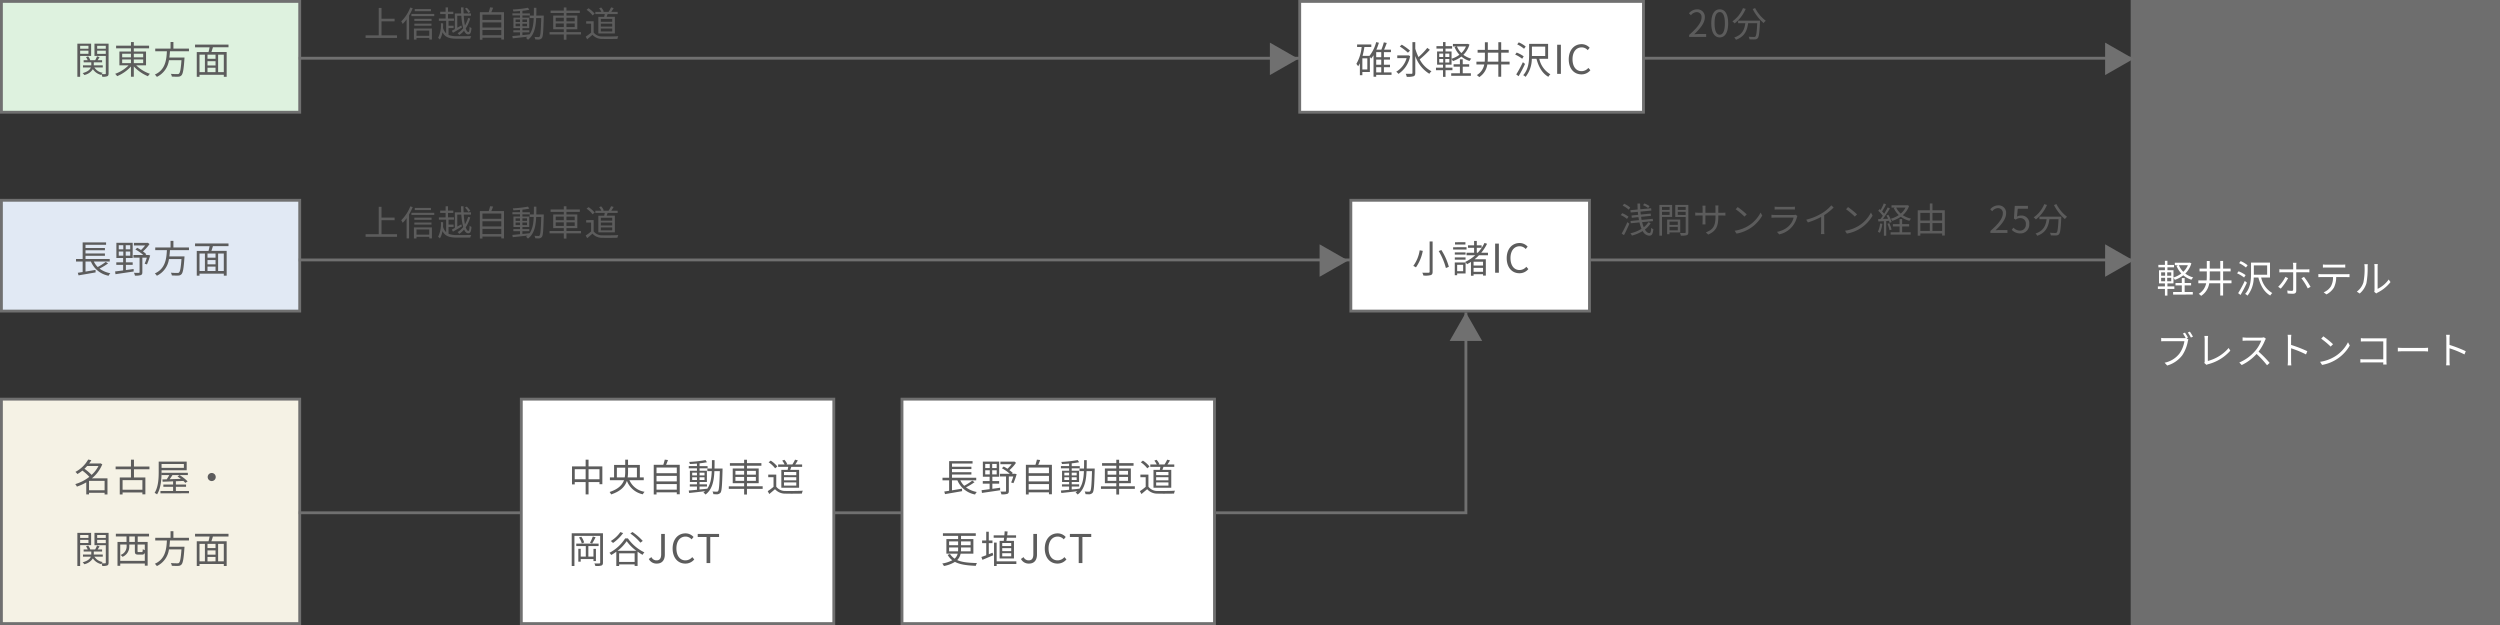
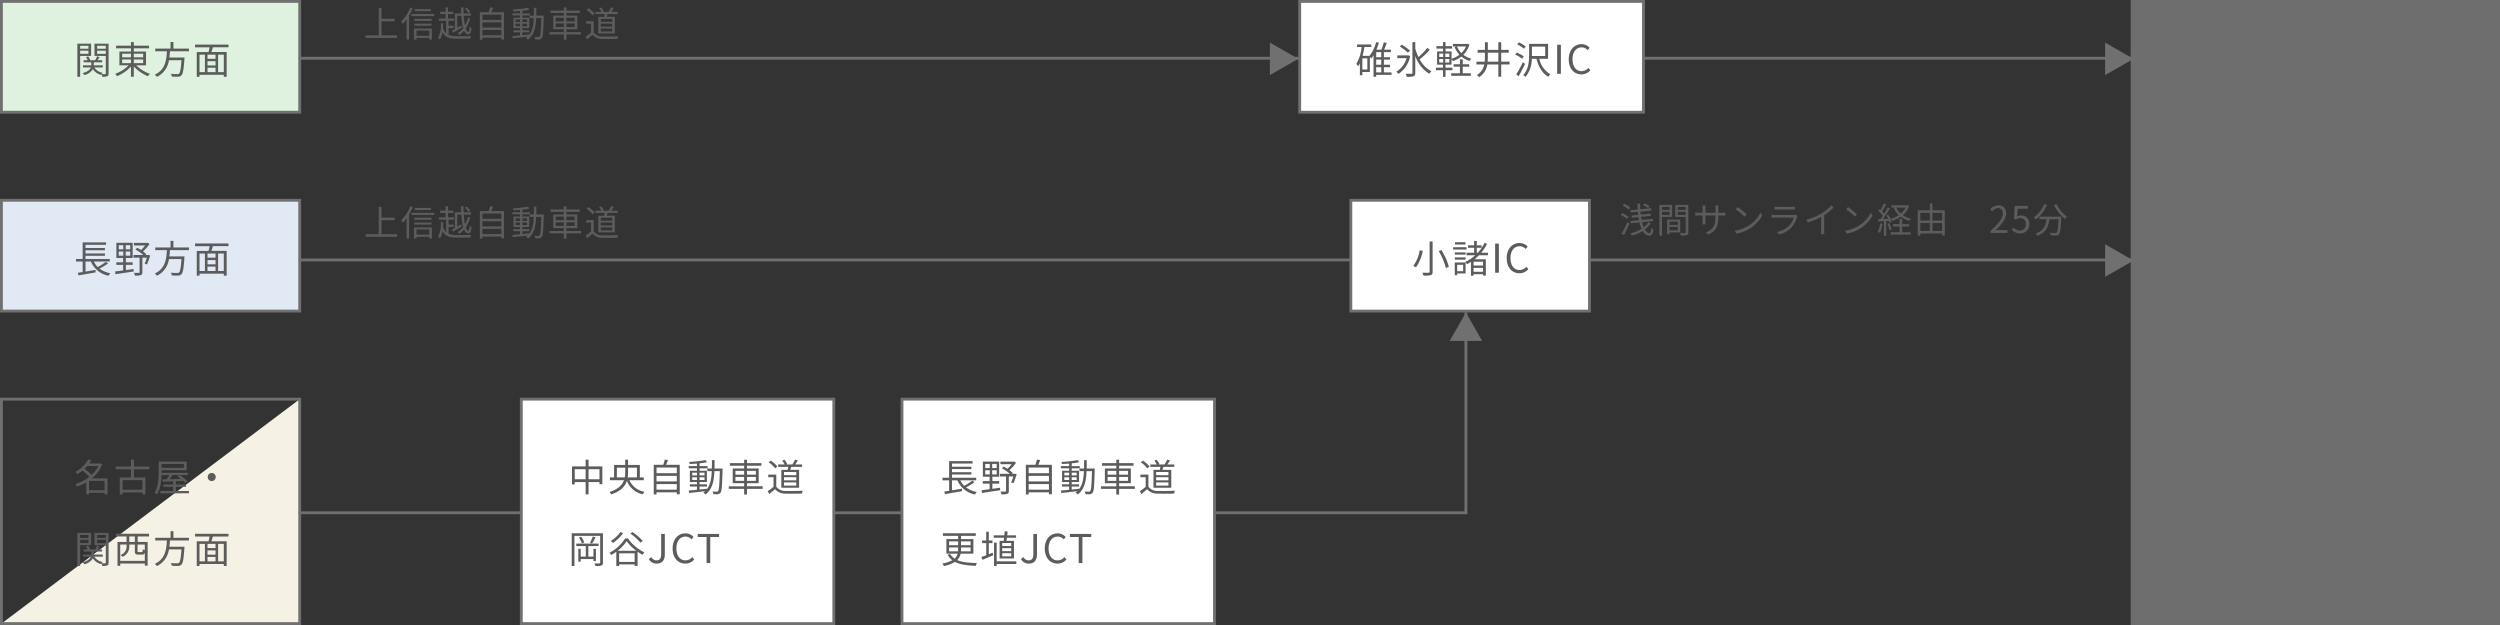
<svg xmlns="http://www.w3.org/2000/svg" width="880" height="220" viewBox="0 0 880 220">
  <rect x="0" y="0" width="880" height="220" fill="#333333" stroke="none" />
  <g id="グループ_2693" data-name="グループ 2693" transform="translate(-270 -2154)">
    <g id="パス_1837" data-name="パス 1837" transform="translate(270 2154)" fill="#def2df">
      <path d="M 105.5 39.5 L 0.5 39.5 L 0.5 0.5 L 105.5 0.5 L 105.5 39.5 Z" stroke="none" />
      <path d="M 1 1 L 1 39 L 105 39 L 105 1 L 1 1 M 0 0 L 106 0 L 106 40 L 0 40 L 0 0 Z" stroke="none" fill="#707070" />
    </g>
    <g id="パス_1841" data-name="パス 1841" transform="translate(270 2224)" fill="#e1e9f4">
      <path d="M 105.5 39.5 L 0.5 39.5 L 0.5 0.5 L 105.5 0.5 L 105.5 39.5 Z" stroke="none" />
      <path d="M 1 1 L 1 39 L 105 39 L 105 1 L 1 1 M 0 0 L 106 0 L 106 40 L 0 40 L 0 0 Z" stroke="none" fill="#707070" />
    </g>
    <g id="パス_1854" data-name="パス 1854" transform="translate(270 2294)" fill="#f5f2e5">
-       <path d="M 105.5 79.5 L 0.5 79.5 L 0.5 0.5 L 105.5 0.5 L 105.5 79.5 Z" stroke="none" />
+       <path d="M 105.5 79.5 L 0.5 79.5 L 105.5 0.5 L 105.5 79.5 Z" stroke="none" />
      <path d="M 1 1 L 1 79 L 105 79 L 105 1 L 1 1 M 0 0 L 106 0 L 106 80 L 0 80 L 0 0 Z" stroke="none" fill="#707070" />
    </g>
    <path id="パス_1838" data-name="パス 1838" d="M3.094-.266a3.749,3.749,0,0,1,.588.672,4.675,4.675,0,0,0,3.01-2.058A4.789,4.789,0,0,0,9.59.364.982.982,0,0,1,9.73.14,3.031,3.031,0,0,1,10,1.022,4.551,4.551,0,0,0,11.746.84c.364-.168.476-.462.476-.994V-10.626H7.252V-6.3h3.99V-.168c0,.182-.056.252-.224.252-.07,0-.2.014-.364.014-.238,0-.56-.014-.882-.028a2.5,2.5,0,0,1,.392-.448,4.168,4.168,0,0,1-2.94-1.876h2.954V-3.01H7.014V-4.06H9.94V-4.8H8.372c.21-.322.448-.714.672-1.078l-.9-.294A8.034,8.034,0,0,1,7.5-4.8H5.768A4.413,4.413,0,0,0,5.04-6.146l-.77.252a4.9,4.9,0,0,1,.6,1.092H3.444v.742H6.132v1.05H3.206v.756H5.978C5.712-1.554,4.984-.784,3.094-.266ZM1.232-10.626V1.036h.98v-7.35H6.076v-4.312ZM8.2-8.162h3.038v1.134H8.2Zm-3.066,0v1.106H2.212V-8.162ZM8.2-9.884h3.038v1.036H8.2Zm-3.066,0v1.036H2.212V-9.884Zm9.394,9.87a4.378,4.378,0,0,1,.7.826A13.841,13.841,0,0,0,20.1-2.59V1.022H21.1v-3.64A14.158,14.158,0,0,0,26.082.84a3.46,3.46,0,0,1,.7-.854A12.816,12.816,0,0,1,21.952-3H25.4V-7.868H21.1v-1.12h5.376v-.938H21.1v-1.26H20.1v1.26H14.868v.938H20.1v1.12H16.03V-3h3.234A12.788,12.788,0,0,1,14.532-.014ZM24.4-5.068V-3.78H21.1V-5.068ZM21.1-5.81V-7.084h3.3V-5.81ZM17-3.78V-5.068H20.1V-3.78Zm0-2.03V-7.084H20.1V-5.81ZM28.5.252a3.863,3.863,0,0,1,.714.812,7.646,7.646,0,0,0,4.256-5.88h4.41C37.66-1.722,37.408-.42,37-.07c-.14.14-.322.154-.63.154-.336,0-1.288,0-2.24-.1a2.191,2.191,0,0,1,.35.966c.6.042,1.19.056,1.652.056.238,0,.434,0,.588-.014A1.5,1.5,0,0,0,37.856.546c.532-.532.8-2,1.064-5.824.014-.154.028-.476.028-.476H33.614c.112-.742.168-1.47.21-2.2h6.692V-8.9H35.042v-2.324H34.034V-8.9h-5.39v.952h4.1C32.592-4.872,32.2-1.4,28.5.252Zm19.278-9.6c-.1.546-.238,1.162-.378,1.666H43.26V1.036h.966V.322H52.78v.714h1.008V-7.686H48.412c.182-.5.364-1.106.532-1.666h5.488V-10.3H42.658v.952Zm5,2.59V-.6h-2v-6.16Zm-6.65,0V-.6h-1.9v-6.16ZM47.04-.6V-2.156h2.828V-.6Zm0-3.864h2.828v1.5H47.04Zm0-2.3h2.828v1.47H47.04Z" transform="translate(296 2180)" fill="#5c5c5c" stroke="rgba(0,0,0,0)" stroke-width="1" />
    <path id="パス_1842" data-name="パス 1842" d="M3.094-3.934v3.7c-.63.084-1.218.182-1.708.252l.266.91C3.234.658,5.53.266,7.658-.112L7.616-.994C6.44-.784,5.222-.588,4.1-.406V-3.934h1.9a8.422,8.422,0,0,0,6.23,5,2.783,2.783,0,0,1,.616-.882A9.159,9.159,0,0,1,9.03-1.456a21.244,21.244,0,0,0,3.01-1.82l-.812-.532A21.937,21.937,0,0,1,8.4-2,6.937,6.937,0,0,1,7.028-3.934h5.6v-.9H4.1V-5.964h6.832V-6.79H4.1V-7.9h6.832v-.812H4.1v-1.12H11.34v-.84H3.094V-4.83H.756v.9ZM14.644.518c1.666-.252,4.1-.6,6.412-.952l-.028-.882c-.91.14-1.834.252-2.716.378v-1.82h2.394v-.91H18.312V-5.18h2.394v-5.348h-5.74V-5.18h2.38v1.512H14.938v.91h2.408V-.812c-1.078.14-2.044.28-2.828.35Zm6.328-5.81h2.156V-.21c0,.182-.056.252-.266.252-.1,0-.266.014-.49.014-.322,0-.756-.014-1.218-.028a3.476,3.476,0,0,1,.336.994A6.308,6.308,0,0,0,23.562.84c.42-.168.546-.462.546-1.022v-5.11h1.568a16.536,16.536,0,0,1-.756,2.128l.812.238A23.983,23.983,0,0,0,26.866-6.09l-.672-.168-.168.028h-.812l.28-.294a10.329,10.329,0,0,0-1.176-.98,13.142,13.142,0,0,0,2.324-2.6L26-10.556l-.21.056H21.14v.9h3.948a10.676,10.676,0,0,1-1.47,1.61,9.421,9.421,0,0,0-1.33-.784l-.63.6A13.86,13.86,0,0,1,24.444-6.23H20.972ZM17.4-9.7v1.456h-1.6V-9.7Zm0,2.24v1.456h-1.6V-7.462Zm.854-2.24h1.582v1.456H18.256Zm0,2.24h1.582v1.456H18.256ZM28.5.252a3.863,3.863,0,0,1,.714.812,7.646,7.646,0,0,0,4.256-5.88h4.41C37.66-1.722,37.408-.42,37-.07c-.14.14-.322.154-.63.154-.336,0-1.288,0-2.24-.1a2.191,2.191,0,0,1,.35.966c.6.042,1.19.056,1.652.056.238,0,.434,0,.588-.014A1.5,1.5,0,0,0,37.856.546c.532-.532.8-2,1.064-5.824.014-.154.028-.476.028-.476H33.614c.112-.742.168-1.47.21-2.2h6.692V-8.9H35.042v-2.324H34.034V-8.9h-5.39v.952h4.1C32.592-4.872,32.2-1.4,28.5.252Zm19.278-9.6c-.1.546-.238,1.162-.378,1.666H43.26V1.036h.966V.322H52.78v.714h1.008V-7.686H48.412c.182-.5.364-1.106.532-1.666h5.488V-10.3H42.658v.952Zm5,2.59V-.6h-2v-6.16Zm-6.65,0V-.6h-1.9v-6.16ZM47.04-.6V-2.156h2.828V-.6Zm0-3.864h2.828v1.5H47.04Zm0-2.3h2.828v1.47H47.04Z" transform="translate(296 2250)" fill="#5c5c5c" stroke="rgba(0,0,0,0)" stroke-width="1" />
    <path id="パス_1860" data-name="パス 1860" d="M1.064-1.708a17.814,17.814,0,0,0,3.3-1.5V1.022h.966V.476h5.488V1.05H11.83V-4.634H6.356A12.452,12.452,0,0,0,10.01-9.576l-.658-.336L9.17-9.87H5.39a13.7,13.7,0,0,0,.77-1.148l-1.12-.224A11.22,11.22,0,0,1,.546-6.888a3.568,3.568,0,0,1,.7.756A13.8,13.8,0,0,0,3-7.35a16.635,16.635,0,0,1,2.45,2.2A14.765,14.765,0,0,1,.476-2.59,2.862,2.862,0,0,1,1.064-1.708ZM5.334-.434v-3.29h5.488v3.29Zm-1.61-7.56a10.437,10.437,0,0,0,.952-.98h3.99A10.905,10.905,0,0,1,6.244-5.838,17.147,17.147,0,0,0,3.724-7.994ZM14.7-7.812h5.4v2.87H16.156V1.05h.994V.336h6.972V.994h1.05V-4.942H21.154v-2.87H26.6v-.98H21.154V-11.2H20.1v2.408H14.7Zm2.45,7.2V-3.99h6.972V-.616ZM28.42.5a4.07,4.07,0,0,1,.868.518C30.674-1.2,30.87-4.522,30.87-6.818v-.644h8.848v-3.052H29.862v3.7C29.862-4.662,29.75-1.638,28.42.5Zm12.1.14V-.168H35.91v-1.47h3.584v-.8H35.91V-3.6l2.646-.112a7.905,7.905,0,0,1,.686.7l.8-.546a14.58,14.58,0,0,0-2.828-2.2l-.742.476c.392.252.8.546,1.2.84-1.372.042-2.73.084-3.948.126.322-.434.672-.966.98-1.456h5.418V-6.58H30.9v.812h2.688a16.658,16.658,0,0,1-.9,1.484l-1.512.042.07.812c1.022-.042,2.282-.07,3.682-.14v1.134H31.5v.8h3.43v1.47H30.478V.644ZM30.87-9.674h7.854V-8.3H30.87ZM47.11-5.082a1.41,1.41,0,0,0,1.414,1.414,1.41,1.41,0,0,0,1.414-1.414A1.413,1.413,0,0,0,48.524-6.51,1.413,1.413,0,0,0,47.11-5.082ZM3.094,24.934a3.749,3.749,0,0,1,.588.672,4.675,4.675,0,0,0,3.01-2.058,4.789,4.789,0,0,0,2.9,2.016.982.982,0,0,1,.14-.224,3.031,3.031,0,0,1,.266.882,4.551,4.551,0,0,0,1.75-.182c.364-.168.476-.462.476-.994V14.574H7.252V18.9h3.99v6.132c0,.182-.056.252-.224.252-.07,0-.2.014-.364.014-.238,0-.56-.014-.882-.028a2.5,2.5,0,0,1,.392-.448,4.168,4.168,0,0,1-2.94-1.876h2.954V22.19H7.014V21.14H9.94V20.4H8.372c.21-.322.448-.714.672-1.078l-.9-.294A8.034,8.034,0,0,1,7.5,20.4H5.768a4.413,4.413,0,0,0-.728-1.344l-.77.252a4.9,4.9,0,0,1,.6,1.092H3.444v.742H6.132v1.05H3.206v.756H5.978C5.712,23.646,4.984,24.416,3.094,24.934ZM1.232,14.574V26.236h.98v-7.35H6.076V14.574ZM8.2,17.038h3.038v1.134H8.2Zm-3.066,0v1.106H2.212V17.038ZM8.2,15.316h3.038v1.036H8.2Zm-3.066,0v1.036H2.212V15.316Zm9.646-.434v.952h3.752v1.918H15.358v8.414h.966v-.812h8.652v.756h.994V17.752h-3.5V15.834h3.99v-.952Zm1.54,9.548V18.676h2.254v.616a3.162,3.162,0,0,1-2.142,3.052,3.483,3.483,0,0,1,.7.658,3.891,3.891,0,0,0,2.38-3.7v-.63h1.96V21c0,.966.224,1.218,1.2,1.218h1.33a.856.856,0,0,0,.966-.672V24.43Zm6.1-3.43V18.676h2.548v1.96a2.813,2.813,0,0,1-.714-.322c-.028.9-.084,1.022-.378,1.022H22.82C22.47,21.336,22.428,21.294,22.428,21Zm-.952-5.166v1.918h-1.96V15.834ZM28.5,25.452a3.863,3.863,0,0,1,.714.812,7.646,7.646,0,0,0,4.256-5.88h4.41c-.224,3.094-.476,4.4-.882,4.746-.14.14-.322.154-.63.154-.336,0-1.288,0-2.24-.1a2.191,2.191,0,0,1,.35.966c.6.042,1.19.056,1.652.056.238,0,.434,0,.588-.014a1.5,1.5,0,0,0,1.134-.448c.532-.532.8-2,1.064-5.824.014-.154.028-.476.028-.476H33.614c.112-.742.168-1.47.21-2.2h6.692V16.3H35.042V13.972H34.034V16.3h-5.39v.952h4.1C32.592,20.328,32.2,23.8,28.5,25.452Zm19.278-9.6c-.1.546-.238,1.162-.378,1.666H43.26v8.722h.966v-.714H52.78v.714h1.008V17.514H48.412c.182-.5.364-1.106.532-1.666h5.488V14.9H42.658v.952Zm5,2.59V24.6h-2v-6.16Zm-6.65,0V24.6h-1.9v-6.16Zm.91,6.16V23.044h2.828V24.6Zm0-3.864h2.828v1.5H47.04Zm0-2.3h2.828v1.47H47.04Z" transform="translate(296 2327)" fill="#5c5c5c" stroke="rgba(0,0,0,0)" stroke-width="1" />
    <path id="パス_1839" data-name="パス 1839" d="M0,0H666.852" transform="translate(375.148 2174.5)" fill="none" stroke="#707070" stroke-width="1" />
    <path id="パス_1844" data-name="パス 1844" d="M0,0H665.852" transform="translate(375.148 2245.5)" fill="none" stroke="#707070" stroke-width="1" />
    <path id="パス_1863" data-name="パス 1863" d="M0,0H285.352" transform="translate(375.148 2334.5)" fill="none" stroke="#707070" stroke-width="1" />
    <path id="パス_301" data-name="パス 301" d="M0,0H130V220H0Z" transform="translate(1020 2154)" fill="#6e6e6e" />
-     <path id="パス_1857" data-name="パス 1857" d="M.574-1.3H3.052V1.05h.882V-1.3H6.37v-.882H3.934V-3.248H6.062V-5.236a4.745,4.745,0,0,1,.476.742A9.9,9.9,0,0,0,9.52-6.09a8.13,8.13,0,0,0,2.87,1.554,4.428,4.428,0,0,1,.616-.812A7.838,7.838,0,0,1,10.22-6.706a8.244,8.244,0,0,0,2.142-3.612l-.616-.252-.168.042H6.538v.882H7.854l-.728.2A8.215,8.215,0,0,0,8.834-6.734,9.113,9.113,0,0,1,6.062-5.32V-7.882H3.934V-8.9H6.258v-.854H3.934V-11.2H3.052v1.442H.742V-8.9h2.31v1.022H.966v4.634H3.052v1.064H.574ZM12.866.686v-.9H10V-2.534h2.268v-.854H10V-5.11H9v1.722H6.776v.854H9V-.21H5.936v.9ZM7.966-9.646H11.13A6.927,6.927,0,0,1,9.52-7.322,7.207,7.207,0,0,1,7.966-9.646ZM3.85-5.222H5.278V-4H3.85Zm0-1.918H5.278v1.2H3.85ZM1.722-5.222h1.4V-4h-1.4Zm1.4-.714h-1.4v-1.2h1.4ZM14.812-4.3V-3.3H17.57A5.548,5.548,0,0,1,14.952.434a4.19,4.19,0,0,1,.84.714A6.337,6.337,0,0,0,18.648-3.3h3.878V1.022h1.008V-3.3h2.954V-4.3H23.534V-7.462H26.18v-.98H23.534v-2.7H22.526v2.7h-3.7V-11.13H17.794v2.688H15.232v.98h2.562v1.484c0,.574-.014,1.134-.056,1.68Zm3.948,0a16.4,16.4,0,0,0,.07-1.666v-1.5h3.7V-4.3ZM32.116,1.064a10.316,10.316,0,0,0,2.2-6.37h1.638c.742,2.856,2.086,5.18,4.186,6.342a3.14,3.14,0,0,1,.714-.882,8.4,8.4,0,0,1-3.92-5.46H40.04v-5.25H33.362v3.85c0,2.2-.182,5.11-2.086,7.168A3.285,3.285,0,0,1,32.116,1.064Zm2.24-7.35v-3.3h4.676v3.3ZM29.666.826A48.223,48.223,0,0,0,31.92-3.5l-.756-.616A40.629,40.629,0,0,1,28.826.2Zm-.5-11.2a11,11,0,0,1,2.408,1.54l.588-.784a9.55,9.55,0,0,0-2.45-1.47ZM28.448-6.79a11.807,11.807,0,0,1,2.464,1.47l.546-.84A10.753,10.753,0,0,0,28.98-7.5Zm16.03-.364H48.2v.1c0,.63,0,5.208-.014,5.936,0,.364-.154.5-.518.5a10.346,10.346,0,0,1-1.54-.14l.1,1.05a16.916,16.916,0,0,0,1.89.1c.826,0,1.162-.364,1.162-1.064V-7.154h3.542c.322,0,.728,0,1.078.028V-8.232a9.737,9.737,0,0,1-1.092.07H49.28V-9.548a6.3,6.3,0,0,1,.07-.952H48.09a4.676,4.676,0,0,1,.112.952v1.386H44.464a7.451,7.451,0,0,1-1.134-.084v1.134A10.112,10.112,0,0,1,44.478-7.154ZM42.91-2.044l.924.63A19.252,19.252,0,0,0,46.41-5.082l-.938-.462A13.657,13.657,0,0,1,42.91-2.044Zm8.19-3a21.525,21.525,0,0,1,2.226,3.556l.994-.546a27.637,27.637,0,0,0-2.31-3.514Zm5.964-1.5v1.106c.364-.028.742-.028,1.162-.028h4a6.5,6.5,0,0,1-.784,3.318A5.5,5.5,0,0,1,58.926-.1l.98.728a6.426,6.426,0,0,0,2.646-2.436,8.2,8.2,0,0,0,.784-3.654h3.64c.322,0,.756.014,1.05.028V-6.538a9.281,9.281,0,0,1-1.05.056h-8.75C57.806-6.482,57.428-6.51,57.064-6.538Zm1.6-2.254c.322-.028.77-.042,1.218-.042h5.4c.378,0,.854.014,1.246.042V-9.9c-.392.042-.868.07-1.246.07H59.864c-.434,0-.84-.042-1.2-.07ZM71.61.322a7.461,7.461,0,0,0,2.38-3.668,29.067,29.067,0,0,0,.42-5.684c0-.406.042-.812.056-.966H73.234a4.71,4.71,0,0,1,.1.98,23.693,23.693,0,0,1-.406,5.376A6.274,6.274,0,0,1,70.6-.35ZM77.448.308A2.477,2.477,0,0,1,77.9,0,13.331,13.331,0,0,0,82.46-3.71l-.644-.91a10.055,10.055,0,0,1-3.892,3.29V-9.044a8.149,8.149,0,0,1,.056-.994H76.748a6.268,6.268,0,0,1,.084.994v8.008a3,3,0,0,1-.1.756ZM11.172,15.848a16.833,16.833,0,0,0-1.064-1.764l-.728.308c.294.42.7,1.092.98,1.6a2.842,2.842,0,0,1-.574.042H3.08a12.8,12.8,0,0,1-1.344-.084v1.19c.336-.014.812-.042,1.33-.042H9.912a10.106,10.106,0,0,1-1.75,4.354,8.791,8.791,0,0,1-5.222,3.22l.91.994a10.2,10.2,0,0,0,5.278-3.57,13.077,13.077,0,0,0,1.988-4.942,2.425,2.425,0,0,1,.21-.658l-.658-.42Zm-.07-1.806a15.843,15.843,0,0,1,1.092,1.778l.728-.322a18.624,18.624,0,0,0-1.092-1.764Zm6.594,11.4a2.023,2.023,0,0,1,.56-.238,15.554,15.554,0,0,0,7.826-4.774l-.6-.938a14.394,14.394,0,0,1-7.322,4.564V16.464a8.256,8.256,0,0,1,.1-1.218H16.94a9.8,9.8,0,0,1,.112,1.218v7.658a1.363,1.363,0,0,1-.14.644Zm20.216-9.716a3.4,3.4,0,0,1-1.008.126H31.738c-.392,0-1.162-.07-1.344-.1v1.218c.14-.014.882-.07,1.344-.07H36.96a11.95,11.95,0,0,1-2.226,3.724,15.146,15.146,0,0,1-5.5,3.976l.854.9a17.146,17.146,0,0,0,5.222-3.906,32.6,32.6,0,0,1,3.682,3.976l.924-.826a37.981,37.981,0,0,0-3.906-3.976,16.989,16.989,0,0,0,2.254-3.934,4.389,4.389,0,0,1,.336-.588Zm8.33-.882a9.771,9.771,0,0,1,.1,1.386v7.8a14.208,14.208,0,0,1-.084,1.582h1.288a15.375,15.375,0,0,1-.084-1.582V19.6a36.379,36.379,0,0,1,5.25,2.156l.462-1.134A45,45,0,0,0,47.46,18.41V16.226c0-.392.042-.966.084-1.386Zm12.572.546-.756.826A28.706,28.706,0,0,1,61.39,19l.84-.84A30.684,30.684,0,0,0,58.814,15.386ZM57.666,24.36l.7,1.092a14,14,0,0,0,9.758-6.832l-.63-1.148a12.716,12.716,0,0,1-4.48,4.928A13.726,13.726,0,0,1,57.666,24.36Zm23.422.966c-.014-.224-.056-.826-.056-1.3v-6.9c0-.322.028-.742.042-1.05-.266.014-.672.028-.994.028H73.486a13.122,13.122,0,0,1-1.47-.084v1.19c.322-.014.98-.042,1.484-.042h6.412v6.328h-6.58c-.56,0-1.134-.042-1.484-.07v1.2c.364-.028.966-.056,1.512-.056h6.552c-.014.322-.014.6-.028.756Zm3.948-4.606c.406-.042,1.12-.07,1.848-.07h7.35c.6,0,1.162.056,1.442.07V19.4c-.294.028-.784.07-1.456.07H86.884c-.742,0-1.456-.042-1.848-.07Zm16.982-5.88a9.771,9.771,0,0,1,.1,1.386v7.8a14.208,14.208,0,0,1-.084,1.582h1.288a15.375,15.375,0,0,1-.084-1.582V19.6a36.379,36.379,0,0,1,5.25,2.156l.462-1.134a45,45,0,0,0-5.712-2.212V16.226c0-.392.042-.966.084-1.386Z" transform="translate(1029 2257)" fill="#fff" stroke="rgba(0,0,0,0)" stroke-width="1" />
    <path id="パス_1840" data-name="パス 1840" d="M11.752.364V-.559H6.292V-5.486h4.615V-6.4H6.292V-10.2H5.317V-.559H.689V.364Zm5.954-3.328V.949h.9V.364h4.5V.91h.923V-2.964ZM13.234-5.473a7.21,7.21,0,0,1,.52.9,12.7,12.7,0,0,0,1.378-1.638V.91H16V-7.54A18.791,18.791,0,0,0,17.277-10.1l-.858-.26A13.809,13.809,0,0,1,13.234-5.473ZM23.1-2.223V-.4H18.6v-1.82ZM16.822-7.332h8.034V-8.1H16.822Zm7.085,1.7v-.754H17.849v.754Zm-.026,1.7v-.741H17.849v.741ZM17.992-9.048h5.694V-9.8H17.992ZM26.845.91a7.434,7.434,0,0,0,.91-2.561C28.7.195,30.251.637,32.968.637h4.55A3.623,3.623,0,0,1,37.9-.286c-.728.026-4.355.026-4.927.026A7.926,7.926,0,0,1,29.887-.7V-3.12h1.781v-.819H29.887V-5.668H31.8v-.819H29.7v-1.56h1.872v-.832H29.7v-1.508H28.86v1.508H26.949v.832H28.86v1.56H26.481v.819h2.561v4.407a4.143,4.143,0,0,1-1.1-1.937c.039-.546.039-1.079.039-1.573l-.793-.052A10.047,10.047,0,0,1,26.208.364,1.934,1.934,0,0,1,26.845.91Zm4.2-3.094.39.728c.923-.52,2.093-1.222,3.185-1.885l-.26-.689c-.468.273-.949.546-1.4.793V-7.462h1.43a22.193,22.193,0,0,0,.663,4.368,7.053,7.053,0,0,1-1.976,1.781,3.341,3.341,0,0,1,.572.637A7.549,7.549,0,0,0,35.36-2.21c.351.845.845,1.326,1.43,1.326.767,0,1.04-.52,1.17-2.236a2.462,2.462,0,0,1-.663-.442c-.039,1.3-.156,1.833-.416,1.833-.364,0-.676-.455-.949-1.248a12.828,12.828,0,0,0,1.586-3.5l-.728-.2A11.381,11.381,0,0,1,35.659-4.03a25.279,25.279,0,0,1-.416-3.432h2.548v-.793h-2.6c-.026-.676-.039-1.391-.039-2.132h-.884c.013.728.039,1.456.065,2.132H32.11v5.5C31.707-2.535,31.343-2.34,31.044-2.184Zm4.615-7.761a7.482,7.482,0,0,1,1.209,1.534l.676-.4a8.511,8.511,0,0,0-1.235-1.469ZM40.911.975h.91v-.7h6.63V.91h.962V-8.71H44.941a15.856,15.856,0,0,0,.624-1.573l-1.053-.13c-.1.481-.3,1.157-.481,1.7h-3.12Zm.91-6.955V-7.826h6.63V-5.98Zm0,5.382V-2.431h6.63V-.6Zm6.63-4.511V-3.3h-6.63V-5.109Zm4.043,5.6c1.391-.143,3.315-.351,5.2-.585a6.22,6.22,0,0,1-.546.442,3.29,3.29,0,0,1,.689.65c2.184-1.638,2.756-4.342,2.9-7.644h1.781c-.13,4.511-.273,6.149-.559,6.5a.462.462,0,0,1-.442.208c-.247,0-.793-.013-1.391-.065A2.425,2.425,0,0,1,60.4.871c.312.026.611.039.884.039A1.593,1.593,0,0,0,62.725.416c.429-.533.533-2.249.676-7.462,0-.13.013-.468.013-.468H60.775c.026-.871.026-1.794.026-2.73H59.93c0,.949,0,1.859-.026,2.73H58.435v.871h1.443c-.1,2.327-.429,4.329-1.508,5.8V-.91c-.832.1-1.677.2-2.483.26v-.975h2.431V-2.34H55.887v-.754h2.4V-6.786h-2.4v-.78h2.626v-.728H55.887v-.9c.9-.1,1.742-.221,2.418-.364l-.455-.715a37.743,37.743,0,0,1-5.356.611,3.273,3.273,0,0,1,.221.689c.728-.026,1.534-.078,2.327-.143v.819H52.364v.728h2.678v.78H52.728v3.692h2.314v.754H52.7v.715h2.34V-.559c-1.014.1-1.95.182-2.691.247Zm3.393-5.148h1.625v.91H55.887Zm0-1.495h1.625v.9H55.887Zm-2.405,2.4v-.91h1.56v.91Zm0-2.4h1.56v.9h-1.56ZM70.46-.858V.988h.923V-.858h5.135V-1.69H71.383V-2.7h3.835v-4.81H71.383v-.91H76.1v-.845H71.383v-1.118H70.46v1.118H65.806v.845H70.46v.91H66.729V-2.7H70.46V-1.69H65.442v.832Zm.923-3.887h2.912v1.274H71.383Zm0-.741V-6.747h2.912v1.261Zm-3.77,2.015V-4.745H70.46v1.274Zm0-2.015V-6.747H70.46v1.261Zm15.873.156V-6.357H87.5V-5.33Zm0,1.69V-4.667H87.5V-3.64Zm0,1.716v-1.04H87.5v1.04Zm-5.148-3.6v.858h1.729v3.146A17.911,17.911,0,0,1,78.169-.1l.507.936C79.326.3,79.95-.234,80.548-.754A4.4,4.4,0,0,0,84.058.7c.546.026,1.287.026,2.067.026,1.157,0,2.405-.013,3.211-.039a4.059,4.059,0,0,1,.3-.949c-1.027.078-2.717.1-4.1.1-.572,0-1.079,0-1.482-.013A3.65,3.65,0,0,1,80.964-1.56V-5.525Zm4.277,4.3h5.811v-5.85h-2.9c.117-.3.234-.65.351-.975h3.536v-.78H87.165c.273-.377.585-.884.845-1.339L87.1-10.4a13.548,13.548,0,0,1-.871,1.573H84.2l.325-.13a4.37,4.37,0,0,0-.923-1.4l-.7.273a6.641,6.641,0,0,1,.78,1.261H81.575v.78h3.3c-.052.312-.13.663-.195.975H82.615Zm-1.3-6.955a9.267,9.267,0,0,0-2.158-1.911l-.689.546a8.716,8.716,0,0,1,2.119,1.976Z" transform="translate(398 2167)" fill="#5c5c5c" stroke="rgba(0,0,0,0)" stroke-width="1" />
-     <path id="パス_1852" data-name="パス 1852" d="M.572,0H6.565V-1.027H3.926c-.481,0-1.066.052-1.56.091C4.6-3.055,6.1-4.992,6.1-6.89A2.614,2.614,0,0,0,3.328-9.711,3.645,3.645,0,0,0,.52-8.307l.689.676A2.669,2.669,0,0,1,3.185-8.736,1.675,1.675,0,0,1,4.94-6.851C4.94-5.213,3.562-3.315.572-.7ZM11.349.169c1.807,0,2.964-1.651,2.964-4.966s-1.157-4.914-2.964-4.914S8.372-8.112,8.372-4.8,9.529.169,11.349.169Zm0-.949c-1.092,0-1.82-1.209-1.82-4.017,0-2.782.728-3.952,1.82-3.952s1.807,1.17,1.807,3.952C13.156-1.989,12.428-.78,11.349-.78Zm5.109.975a3.406,3.406,0,0,1,.6.806c3.159-1.144,3.952-3.393,4.277-5.837h3.211c-.156,3.133-.325,4.381-.65,4.693-.1.13-.26.156-.52.156-.286,0-1.053-.013-1.859-.091a2.358,2.358,0,0,1,.312.923c.494.026,1,.039,1.4.039.208,0,.4,0,.546-.013a1.246,1.246,0,0,0,.949-.442c.429-.468.611-1.9.78-5.707.013-.13.026-.455.026-.455H17.823v.9h2.535C20.072-2.743,19.383-.767,16.458.195Zm-.65-5.681a7.051,7.051,0,0,1,.78.728,12.853,12.853,0,0,0,3.9-5.109l-.962-.273A10.54,10.54,0,0,1,15.808-5.486Zm7.137-4.329a16.341,16.341,0,0,0,3.848,4.94,4.515,4.515,0,0,1,.754-.819A13.371,13.371,0,0,1,23.8-10.166Z" transform="translate(864 2167)" fill="#5c5c5c" stroke="rgba(0,0,0,0)" stroke-width="1" />
    <path id="パス_1853" data-name="パス 1853" d="M10.66-9.438a8.785,8.785,0,0,0-1.82-.949l-.507.6a8.805,8.805,0,0,1,1.82,1.014ZM3.237-5.72a10.3,10.3,0,0,0-2.21-1.248l-.52.676A8.4,8.4,0,0,1,2.691-4.94ZM1.638.767c.624-1.17,1.352-2.7,1.9-4.03l-.715-.546a35.246,35.246,0,0,1-2,4.03ZM1.183-9.62A9.334,9.334,0,0,1,3.315-8.2l.533-.728A8.184,8.184,0,0,0,1.69-10.283ZM10.231-3.8A6.839,6.839,0,0,1,8.606-2a10.973,10.973,0,0,1-.572-1.807l3.835-.364-.1-.806L7.839-4.6c-.065-.338-.117-.7-.182-1.079l3.484-.351-.091-.793-3.51.351c-.039-.338-.065-.7-.091-1.04l3.835-.377L11.193-8.7l-3.809.364C7.345-9,7.332-9.672,7.332-10.361H6.383c.013.715.039,1.43.078,2.106L3.9-8.008,4-7.2l2.522-.234c.039.351.065.715.117,1.053l-2.327.234.078.806,2.34-.234c.065.364.13.715.182,1.066l-2.977.3.091.793,3.068-.3a12.855,12.855,0,0,0,.728,2.262A12.817,12.817,0,0,1,3.9.13a3.594,3.594,0,0,1,.546.793,13.816,13.816,0,0,0,3.783-1.6A2.769,2.769,0,0,0,10.53.962c.91,0,1.248-.52,1.456-2.275a2.422,2.422,0,0,1-.767-.494C11.141-.4,10.985.052,10.6.052,10.01.052,9.464-.416,9-1.209a8.074,8.074,0,0,0,2.041-2.223Zm9.464-6.071v4.251h3.666v5.33c0,.221-.078.3-.286.3-.1.013-.351.013-.663.013s-.689,0-1.079-.026a3.287,3.287,0,0,1,.325.949A6.8,6.8,0,0,0,23.751.78c.4-.156.546-.468.546-1.053V-9.867ZM14.1.962h.923V-5.629H18.59V-9.867H14.1Zm2.73-.533h.832V-.195H21.45v-4.5H16.835Zm.832-2.561h2.925v1.2H17.667Zm0-1.859h2.925v1.157H17.667Zm2.912-2.34V-7.436h2.782v1.105ZM15.028-7.436h2.678v1.092H15.028Zm5.551-.676v-1.04h2.782v1.04Zm-5.551-1.04h2.678v1.04H15.028Zm11.7,1.963V-6.1c.156-.013.715-.052,1.261-.052h1.326v2.015c0,.468-.039,1-.052,1.131h1.092c-.013-.13-.052-.676-.052-1.131V-6.149h3.549v.52c0,3.484-1.131,4.55-3.393,5.421l.832.78C34.138-.7,34.84-2.4,34.84-5.72v-.429h1.365c.559,0,1.014.026,1.131.039V-7.163a8.113,8.113,0,0,1-1.131.065H34.84V-8.645A9.137,9.137,0,0,1,34.9-9.672H33.787a6.722,6.722,0,0,1,.065,1.027V-7.1H30.3V-8.684a7.377,7.377,0,0,1,.065-.91h-1.1c.013.13.052.507.052.91V-7.1H27.989A8.975,8.975,0,0,1,26.728-7.189ZM41.665-9.113l-.7.767a26.656,26.656,0,0,1,3.094,2.587l.78-.78A28.492,28.492,0,0,0,41.665-9.113ZM40.6-.78l.65,1.014A13,13,0,0,0,50.31-6.11l-.585-1.066A11.808,11.808,0,0,1,45.565-2.6,12.746,12.746,0,0,1,40.6-.78ZM62-6.422a1.912,1.912,0,0,1-.689.091H54.756c-.325,0-.754-.026-1.2-.065v1.04c.429-.026.91-.039,1.2-.039h6.6c-.689,2.808-3.107,4.472-5.85,5.018l.767.884a8.2,8.2,0,0,0,6.266-6.123A3.815,3.815,0,0,1,62.7-5.98ZM54.665-8.229c.338-.026.728-.039,1.118-.039h4.875c.416,0,.845.013,1.144.039V-9.256a7.473,7.473,0,0,1-1.131.065H55.783a7.4,7.4,0,0,1-1.118-.065ZM74.62-9.711a14.156,14.156,0,0,1-3.263,2.756,20.019,20.019,0,0,1-5.564,2.288l.572.962a25.378,25.378,0,0,0,4.68-1.937V-.949A11.232,11.232,0,0,1,70.967.39h1.222a9.014,9.014,0,0,1-.078-1.339V-6.266a19.573,19.573,0,0,0,3.328-2.691Zm5.889.6-.7.767A26.656,26.656,0,0,1,82.9-5.759l.78-.78A28.492,28.492,0,0,0,80.509-9.113ZM79.443-.78l.65,1.014A13,13,0,0,0,89.154-6.11l-.585-1.066A11.807,11.807,0,0,1,84.409-2.6,12.746,12.746,0,0,1,79.443-.78Zm16.64-3.471a11.2,11.2,0,0,0,2.99-1.456,9,9,0,0,0,3.042,1.43,5.6,5.6,0,0,1,.572-.767,8.29,8.29,0,0,1-2.9-1.209,7.85,7.85,0,0,0,2.223-3.263l-.624-.273-.169.039h-5.4v.819H97.1l-.494.156a7.585,7.585,0,0,0,1.768,2.483A9.923,9.923,0,0,1,95.55-5.005,3.934,3.934,0,0,1,96.083-4.251ZM91.1-4.862l.078.819c.572-.039,1.248-.065,1.95-.1V.975h.819V-4.2l.988-.065a7.413,7.413,0,0,1,.221.728l.7-.312a10.081,10.081,0,0,0-1.17-2.535l-.65.26a11.261,11.261,0,0,1,.585,1.118l-1.846.065c.819-1.066,1.768-2.522,2.483-3.692l-.793-.351A23.992,23.992,0,0,1,93.223-6.76a9.7,9.7,0,0,0-.728-.806,26.631,26.631,0,0,0,1.4-2.5l-.806-.325a15.643,15.643,0,0,1-1.118,2.314,4,4,0,0,0-.351-.325l-.481.6a11.21,11.21,0,0,1,1.612,1.755c-.286.416-.559.819-.832,1.144ZM95.5-.247V.585h7.059V-.247h-3V-2.288h2.457v-.819H99.554V-4.9h-.9v1.794H96.291v.819h2.366V-.247Zm1.963-8.684h3.289a6.66,6.66,0,0,1-1.69,2.119A6.522,6.522,0,0,1,97.461-8.931ZM91.715-.052A10.582,10.582,0,0,0,92.6-3.211l-.793-.143A9.206,9.206,0,0,1,91-.4,3.659,3.659,0,0,1,91.715-.052Zm3.406-.9.715-.234a11.934,11.934,0,0,0-.806-2.262l-.663.221A11.914,11.914,0,0,1,95.121-.949ZM105.04.962h.923V.182h7.67V.9h.936V-7.995h-4.342v-2.379H109.3v2.379H105.04Zm5.187-4.446h3.406V-.715h-3.406ZM105.963-.715V-3.484H109.3V-.715Zm7.67-6.357v2.691h-3.406V-7.072Zm-4.329,0v2.691h-3.341V-7.072ZM130.624,0h5.993V-1.027h-2.639c-.481,0-1.066.052-1.56.091,2.236-2.119,3.731-4.056,3.731-5.954a2.614,2.614,0,0,0-2.769-2.821,3.645,3.645,0,0,0-2.808,1.4l.689.676a2.669,2.669,0,0,1,1.976-1.105,1.675,1.675,0,0,1,1.755,1.885c0,1.638-1.378,3.536-4.368,6.149Zm10.569.169A3.088,3.088,0,0,0,144.3-3.094a2.724,2.724,0,0,0-2.873-3.042,2.951,2.951,0,0,0-1.43.364l.247-2.743h3.588V-9.529H139.2l-.3,4.459.637.39a2.593,2.593,0,0,1,1.586-.559A1.928,1.928,0,0,1,143.1-3.068a2.06,2.06,0,0,1-2.028,2.249,3.182,3.182,0,0,1-2.34-1.053l-.585.78A4.057,4.057,0,0,0,141.193.169Zm5.317.026a3.407,3.407,0,0,1,.6.806c3.159-1.144,3.952-3.393,4.277-5.837H154.6c-.156,3.133-.325,4.381-.65,4.693-.1.13-.26.156-.52.156-.286,0-1.053-.013-1.859-.091a2.358,2.358,0,0,1,.312.923c.494.026,1,.039,1.4.039.208,0,.4,0,.546-.013a1.246,1.246,0,0,0,.949-.442c.429-.468.611-1.9.78-5.707.013-.13.026-.455.026-.455h-7.709v.9h2.535C150.124-2.743,149.435-.767,146.51.195Zm-.65-5.681a7.049,7.049,0,0,1,.78.728,12.853,12.853,0,0,0,3.9-5.109l-.962-.273A10.54,10.54,0,0,1,145.86-5.486ZM153-9.815a16.341,16.341,0,0,0,3.848,4.94,4.515,4.515,0,0,1,.754-.819,13.371,13.371,0,0,1-3.744-4.472Z" transform="translate(840 2236)" fill="#5c5c5c" stroke="rgba(0,0,0,0)" stroke-width="1" />
    <path id="パス_1843" data-name="パス 1843" d="M11.752.364V-.559H6.292V-5.486h4.615V-6.4H6.292V-10.2H5.317V-.559H.689V.364Zm5.954-3.328V.949h.9V.364h4.5V.91h.923V-2.964ZM13.234-5.473a7.21,7.21,0,0,1,.52.9,12.7,12.7,0,0,0,1.378-1.638V.91H16V-7.54A18.791,18.791,0,0,0,17.277-10.1l-.858-.26A13.809,13.809,0,0,1,13.234-5.473ZM23.1-2.223V-.4H18.6v-1.82ZM16.822-7.332h8.034V-8.1H16.822Zm7.085,1.7v-.754H17.849v.754Zm-.026,1.7v-.741H17.849v.741ZM17.992-9.048h5.694V-9.8H17.992ZM26.845.91a7.434,7.434,0,0,0,.91-2.561C28.7.195,30.251.637,32.968.637h4.55A3.623,3.623,0,0,1,37.9-.286c-.728.026-4.355.026-4.927.026A7.926,7.926,0,0,1,29.887-.7V-3.12h1.781v-.819H29.887V-5.668H31.8v-.819H29.7v-1.56h1.872v-.832H29.7v-1.508H28.86v1.508H26.949v.832H28.86v1.56H26.481v.819h2.561v4.407a4.143,4.143,0,0,1-1.1-1.937c.039-.546.039-1.079.039-1.573l-.793-.052A10.047,10.047,0,0,1,26.208.364,1.934,1.934,0,0,1,26.845.91Zm4.2-3.094.39.728c.923-.52,2.093-1.222,3.185-1.885l-.26-.689c-.468.273-.949.546-1.4.793V-7.462h1.43a22.193,22.193,0,0,0,.663,4.368,7.053,7.053,0,0,1-1.976,1.781,3.341,3.341,0,0,1,.572.637A7.549,7.549,0,0,0,35.36-2.21c.351.845.845,1.326,1.43,1.326.767,0,1.04-.52,1.17-2.236a2.462,2.462,0,0,1-.663-.442c-.039,1.3-.156,1.833-.416,1.833-.364,0-.676-.455-.949-1.248a12.828,12.828,0,0,0,1.586-3.5l-.728-.2A11.381,11.381,0,0,1,35.659-4.03a25.279,25.279,0,0,1-.416-3.432h2.548v-.793h-2.6c-.026-.676-.039-1.391-.039-2.132h-.884c.013.728.039,1.456.065,2.132H32.11v5.5C31.707-2.535,31.343-2.34,31.044-2.184Zm4.615-7.761a7.482,7.482,0,0,1,1.209,1.534l.676-.4a8.511,8.511,0,0,0-1.235-1.469ZM40.911.975h.91v-.7h6.63V.91h.962V-8.71H44.941a15.856,15.856,0,0,0,.624-1.573l-1.053-.13c-.1.481-.3,1.157-.481,1.7h-3.12Zm.91-6.955V-7.826h6.63V-5.98Zm0,5.382V-2.431h6.63V-.6Zm6.63-4.511V-3.3h-6.63V-5.109Zm4.043,5.6c1.391-.143,3.315-.351,5.2-.585a6.22,6.22,0,0,1-.546.442,3.29,3.29,0,0,1,.689.65c2.184-1.638,2.756-4.342,2.9-7.644h1.781c-.13,4.511-.273,6.149-.559,6.5a.462.462,0,0,1-.442.208c-.247,0-.793-.013-1.391-.065A2.425,2.425,0,0,1,60.4.871c.312.026.611.039.884.039A1.593,1.593,0,0,0,62.725.416c.429-.533.533-2.249.676-7.462,0-.13.013-.468.013-.468H60.775c.026-.871.026-1.794.026-2.73H59.93c0,.949,0,1.859-.026,2.73H58.435v.871h1.443c-.1,2.327-.429,4.329-1.508,5.8V-.91c-.832.1-1.677.2-2.483.26v-.975h2.431V-2.34H55.887v-.754h2.4V-6.786h-2.4v-.78h2.626v-.728H55.887v-.9c.9-.1,1.742-.221,2.418-.364l-.455-.715a37.743,37.743,0,0,1-5.356.611,3.273,3.273,0,0,1,.221.689c.728-.026,1.534-.078,2.327-.143v.819H52.364v.728h2.678v.78H52.728v3.692h2.314v.754H52.7v.715h2.34V-.559c-1.014.1-1.95.182-2.691.247Zm3.393-5.148h1.625v.91H55.887Zm0-1.495h1.625v.9H55.887Zm-2.405,2.4v-.91h1.56v.91Zm0-2.4h1.56v.9h-1.56ZM70.46-.858V.988h.923V-.858h5.135V-1.69H71.383V-2.7h3.835v-4.81H71.383v-.91H76.1v-.845H71.383v-1.118H70.46v1.118H65.806v.845H70.46v.91H66.729V-2.7H70.46V-1.69H65.442v.832Zm.923-3.887h2.912v1.274H71.383Zm0-.741V-6.747h2.912v1.261Zm-3.77,2.015V-4.745H70.46v1.274Zm0-2.015V-6.747H70.46v1.261Zm15.873.156V-6.357H87.5V-5.33Zm0,1.69V-4.667H87.5V-3.64Zm0,1.716v-1.04H87.5v1.04Zm-5.148-3.6v.858h1.729v3.146A17.911,17.911,0,0,1,78.169-.1l.507.936C79.326.3,79.95-.234,80.548-.754A4.4,4.4,0,0,0,84.058.7c.546.026,1.287.026,2.067.026,1.157,0,2.405-.013,3.211-.039a4.059,4.059,0,0,1,.3-.949c-1.027.078-2.717.1-4.1.1-.572,0-1.079,0-1.482-.013A3.65,3.65,0,0,1,80.964-1.56V-5.525Zm4.277,4.3h5.811v-5.85h-2.9c.117-.3.234-.65.351-.975h3.536v-.78H87.165c.273-.377.585-.884.845-1.339L87.1-10.4a13.548,13.548,0,0,1-.871,1.573H84.2l.325-.13a4.37,4.37,0,0,0-.923-1.4l-.7.273a6.641,6.641,0,0,1,.78,1.261H81.575v.78h3.3c-.052.312-.13.663-.195.975H82.615Zm-1.3-6.955a9.267,9.267,0,0,0-2.158-1.911l-.689.546a8.716,8.716,0,0,1,2.119,1.976Z" transform="translate(398 2237)" fill="#5c5c5c" stroke="rgba(0,0,0,0)" stroke-width="1" />
    <g id="パス_1855" data-name="パス 1855" transform="translate(453 2294)" fill="#fff">
      <path d="M 110.5 79.5 L 0.5 79.5 L 0.5 0.5 L 110.5 0.5 L 110.5 79.5 Z" stroke="none" />
      <path d="M 1 1 L 1 79 L 110 79 L 110 1 L 1 1 M 0 0 L 111 0 L 111 80 L 0 80 L 0 0 Z" stroke="none" fill="#707070" />
    </g>
    <g id="パス_1856" data-name="パス 1856" transform="translate(587 2294)" fill="#fff">
      <path d="M 110.5 79.5 L 0.5 79.5 L 0.5 0.5 L 110.5 0.5 L 110.5 79.5 Z" stroke="none" />
      <path d="M 1 1 L 1 79 L 110 79 L 110 1 L 1 1 M 0 0 L 111 0 L 111 80 L 0 80 L 0 0 Z" stroke="none" fill="#707070" />
    </g>
    <path id="パス_1861" data-name="パス 1861" d="M3.094-3.934v3.7c-.63.084-1.218.182-1.708.252l.266.91C3.234.658,5.53.266,7.658-.112L7.616-.994C6.44-.784,5.222-.588,4.1-.406V-3.934h1.9a8.422,8.422,0,0,0,6.23,5,2.783,2.783,0,0,1,.616-.882A9.159,9.159,0,0,1,9.03-1.456a21.244,21.244,0,0,0,3.01-1.82l-.812-.532A21.937,21.937,0,0,1,8.4-2,6.937,6.937,0,0,1,7.028-3.934h5.6v-.9H4.1V-5.964h6.832V-6.79H4.1V-7.9h6.832v-.812H4.1v-1.12H11.34v-.84H3.094V-4.83H.756v.9ZM14.644.518c1.666-.252,4.1-.6,6.412-.952l-.028-.882c-.91.14-1.834.252-2.716.378v-1.82h2.394v-.91H18.312V-5.18h2.394v-5.348h-5.74V-5.18h2.38v1.512H14.938v.91h2.408V-.812c-1.078.14-2.044.28-2.828.35Zm6.328-5.81h2.156V-.21c0,.182-.056.252-.266.252-.1,0-.266.014-.49.014-.322,0-.756-.014-1.218-.028a3.476,3.476,0,0,1,.336.994A6.308,6.308,0,0,0,23.562.84c.42-.168.546-.462.546-1.022v-5.11h1.568a16.536,16.536,0,0,1-.756,2.128l.812.238A23.983,23.983,0,0,0,26.866-6.09l-.672-.168-.168.028h-.812l.28-.294a10.329,10.329,0,0,0-1.176-.98,13.142,13.142,0,0,0,2.324-2.6L26-10.556l-.21.056H21.14v.9h3.948a10.676,10.676,0,0,1-1.47,1.61,9.421,9.421,0,0,0-1.33-.784l-.63.6A13.86,13.86,0,0,1,24.444-6.23H20.972ZM17.4-9.7v1.456h-1.6V-9.7Zm0,2.24v1.456h-1.6V-7.462Zm.854-2.24h1.582v1.456H18.256Zm0,2.24h1.582v1.456H18.256ZM30.114,1.05h.98V.294h7.14V.98H39.27V-9.38H34.454a17.076,17.076,0,0,0,.672-1.694l-1.134-.14c-.112.518-.322,1.246-.518,1.834h-3.36Zm.98-7.49V-8.428h7.14V-6.44Zm0,5.8V-2.618h7.14V-.644ZM38.234-5.5v1.946h-7.14V-5.5ZM42.588.532c1.5-.154,3.57-.378,5.6-.63A6.7,6.7,0,0,1,47.6.378a3.543,3.543,0,0,1,.742.7C50.694-.686,51.31-3.6,51.464-7.154h1.918c-.14,4.858-.294,6.622-.6,7A.5.5,0,0,1,52.3.07c-.266,0-.854-.014-1.5-.07A2.611,2.611,0,0,1,51.1.938c.336.028.658.042.952.042A1.716,1.716,0,0,0,53.606.448c.462-.574.574-2.422.728-8.036,0-.14.014-.5.014-.5H51.506c.028-.938.028-1.932.028-2.94H50.6c0,1.022,0,2-.028,2.94H48.986v.938H50.54c-.112,2.506-.462,4.662-1.624,6.244V-.98c-.9.112-1.806.21-2.674.28V-1.75H48.86v-.77H46.242v-.812h2.59V-7.308h-2.59v-.84H49.07v-.784H46.242V-9.9c.966-.112,1.876-.238,2.6-.392l-.49-.77a40.647,40.647,0,0,1-5.768.658,3.525,3.525,0,0,1,.238.742c.784-.028,1.652-.084,2.506-.154v.882H42.448v.784h2.884v.84H42.84v3.976h2.492v.812h-2.52v.77h2.52V-.6c-1.092.112-2.1.2-2.9.266Zm3.654-5.544h1.75v.98h-1.75Zm0-1.61h1.75v.966h-1.75Zm-2.59,2.59v-.98h1.68v.98Zm0-2.59h1.68v.966h-1.68Zm18.284,5.7V1.064h.994V-.924h5.53v-.9H62.93V-2.912h4.13v-5.18H62.93v-.98h5.082v-.91H62.93v-1.2h-.994v1.2H56.924v.91h5.012v.98H57.918v5.18h4.018V-1.82h-5.4v.9ZM62.93-5.11h3.136v1.372H62.93Zm0-.8V-7.266h3.136v1.358Zm-4.06,2.17V-5.11h3.066v1.372Zm0-2.17V-7.266h3.066v1.358Zm17.094.168V-6.846H80.29V-5.74Zm0,1.82V-5.026H80.29V-3.92Zm0,1.848v-1.12H80.29v1.12ZM70.42-5.95v.924h1.862v3.388A19.288,19.288,0,0,1,70.238-.112L70.784.9c.7-.574,1.372-1.148,2.016-1.708A4.741,4.741,0,0,0,76.58.756c.588.028,1.386.028,2.226.028,1.246,0,2.59-.014,3.458-.042A4.371,4.371,0,0,1,82.586-.28c-1.106.084-2.926.112-4.41.112-.616,0-1.162,0-1.6-.014a3.931,3.931,0,0,1-3.332-1.5V-5.95Zm4.606,4.634h6.258v-6.3H78.162c.126-.322.252-.7.378-1.05h3.808v-.84H79.926c.294-.406.63-.952.91-1.442l-.98-.252a14.588,14.588,0,0,1-.938,1.694H76.734l.35-.14a4.707,4.707,0,0,0-.994-1.512l-.756.294a7.152,7.152,0,0,1,.84,1.358H73.906v.84h3.556c-.056.336-.14.714-.21,1.05H75.026Zm-1.4-7.49A9.98,9.98,0,0,0,71.3-10.864l-.742.588a9.386,9.386,0,0,1,2.282,2.128ZM1.26,26.236A11.239,11.239,0,0,0,5.138,24.78c1.82.966,4.256,1.26,7.35,1.4a2.572,2.572,0,0,1,.42-.98c-2.982-.084-5.278-.28-6.972-1.05a4.342,4.342,0,0,0,1.2-2.268h4.494V16.744H7.28v-1.12h5.194v-.91H.91v.91H6.258v1.12H2.128v5.138H6.1a3.343,3.343,0,0,1-1.078,1.764A5.713,5.713,0,0,1,3.4,21.994l-.826.322a6.18,6.18,0,0,0,1.638,1.89A11.362,11.362,0,0,1,.672,25.354,4.6,4.6,0,0,1,1.26,26.236Zm6.02-5.992V19.7h3.374v1.358h-3.4C7.266,20.79,7.28,20.51,7.28,20.244Zm3.374-2.674v1.344H7.28V17.57ZM6.258,19.7v.532a8.142,8.142,0,0,1-.028.826H3.08V19.7Zm0-2.128v1.344H3.08V17.57Zm16.184-1.288c-.042.392-.1.77-.126,1.092H20.86v6.2h5.054v-6.2h-2.66c.056-.322.126-.7.182-1.092h3.22v-.84H23.534c.056-.462.1-.938.14-1.358l-1.036-.07c-.028.434-.056.938-.112,1.428H18.774v.84ZM18.9,26.222h.924v-.7h6.93V24.6h-6.93V17.99H18.9Zm-4.452-3.164.364,1.008c1.092-.462,2.478-1.05,3.808-1.61l-.224-.91c-.448.182-.91.364-1.344.546V18.186h1.3v-.938h-1.3v-3.08h-.9v3.08H14.7v.938h1.456v4.256C15.512,22.68,14.924,22.9,14.448,23.058Zm10.5-1.33V22.82H21.784V21.728Zm-3.164-1.792h3.164V21H21.784Zm0-.728V18.144h3.164v1.064Zm9.422,6.174c2,0,2.814-1.428,2.814-3.192V14.938H32.732v7.126c0,1.554-.56,2.184-1.652,2.184A1.939,1.939,0,0,1,29.3,23.1l-.924.658A3.026,3.026,0,0,0,31.206,25.382Zm10.024,0a3.967,3.967,0,0,0,3.15-1.47l-.714-.812a3.119,3.119,0,0,1-2.38,1.148c-1.96,0-3.192-1.624-3.192-4.214,0-2.562,1.288-4.158,3.234-4.158a2.857,2.857,0,0,1,2.114.98l.686-.84a3.8,3.8,0,0,0-2.814-1.274c-2.6,0-4.55,2.03-4.55,5.334C36.764,23.408,38.682,25.382,41.23,25.382ZM45.6,16.03h3.108V25.2h1.3V16.03h3.108V14.938H45.6Z" transform="translate(601 2327)" fill="#5c5c5c" stroke="rgba(0,0,0,0)" stroke-width="1" />
    <path id="パス_1858" data-name="パス 1858" d="M5.714,0l5.714,10H0Z" transform="translate(1021 2169) rotate(90)" fill="#707070" />
    <path id="パス_1845" data-name="パス 1845" d="M5.714,0l5.714,10H0Z" transform="translate(727 2169) rotate(90)" fill="#707070" />
    <path id="パス_1859" data-name="パス 1859" d="M5.714,0l5.714,10H0Z" transform="translate(1021 2240) rotate(90)" fill="#707070" />
-     <path id="パス_1846" data-name="パス 1846" d="M5.714,0l5.714,10H0Z" transform="translate(744.5 2240) rotate(90)" fill="#707070" />
    <path id="パス_1851" data-name="パス 1851" d="M5.714,0l5.714,10H0Z" transform="translate(780.286 2264)" fill="#707070" />
    <g id="パス_1847" data-name="パス 1847" transform="translate(727 2154)" fill="#fff">
      <path d="M 121.5 39.5 L 0.5 39.5 L 0.5 0.5 L 121.5 0.5 L 121.5 39.5 Z" stroke="none" />
      <path d="M 1 1 L 1 39 L 121 39 L 121 1 L 1 1 M 0 0 L 122 0 L 122 40 L 0 40 L 0 0 Z" stroke="none" fill="#707070" />
    </g>
    <g id="パス_1848" data-name="パス 1848" transform="translate(745 2224)" fill="#fff">
      <path d="M 84.5 39.5 L 0.5 39.5 L 0.5 0.5 L 84.5 0.5 L 84.5 39.5 Z" stroke="none" />
      <path d="M 1 1 L 1 39 L 84 39 L 84 1 L 1 1 M 0 0 L 85 0 L 85 40 L 0 40 L 0 0 Z" stroke="none" fill="#707070" />
    </g>
    <path id="パス_1849" data-name="パス 1849" d="M1.064-2.674A9.641,9.641,0,0,0,1.68-3.738v4.2h.868V-.658H5.194V-5.992a7.529,7.529,0,0,1,.434.616,9.385,9.385,0,0,0,.854-1.176V1.022H7.42V.364h5.4V-.518H10.136V-2.352h2.142v-.854H10.136v-1.82h2.142v-.84H10.136V-7.644h2.478v-.882H10.206c.308-.686.658-1.568.938-2.352L10.108-11.1A18.587,18.587,0,0,1,9.24-8.526H7.49a23.754,23.754,0,0,0,.882-2.422l-.952-.238A13.346,13.346,0,0,1,5.054-6.328H2.618A29.268,29.268,0,0,0,3.262-9.45H5.7v-.9H.7v.9H2.3A14.7,14.7,0,0,1,.448-3.528C.616-3.318.938-2.884,1.064-2.674Zm1.484,1.12V-5.46H4.3v3.906ZM7.42-.518V-2.352H9.2V-.518Zm0-2.688v-1.82H9.2v1.82ZM9.2-7.644v1.778H7.42V-7.644Zm8.6,7.616a4.133,4.133,0,0,1,.378,1.078A7.628,7.628,0,0,0,20.58.84c.434-.168.6-.49.6-1.2v-5.95A11.67,11.67,0,0,0,26.138-.028,3.5,3.5,0,0,1,26.88-.91,9.879,9.879,0,0,1,22.736-5.1a34.9,34.9,0,0,0,3.57-3.374l-.9-.672a24.807,24.807,0,0,1-3.094,3.234,17.887,17.887,0,0,1-1.134-2.954v-2.31H20.174V-.364c0,.266-.084.336-.322.35h-.784C18.7-.014,18.256-.014,17.794-.028ZM14.476-.756a3.1,3.1,0,0,1,.77.77,9.555,9.555,0,0,0,4.116-6.272l-.644-.28-.182.042h-3.7v.966h3.29A8.106,8.106,0,0,1,14.476-.756Zm4.116-6.692.728-.728a18.956,18.956,0,0,0-2.9-2.1l-.7.63A19.339,19.339,0,0,1,18.592-7.448ZM28.462-1.3H30.94V1.05h.882V-1.3h2.436v-.882H31.822V-3.248H33.95V-5.236a4.746,4.746,0,0,1,.476.742,9.9,9.9,0,0,0,2.982-1.6,8.13,8.13,0,0,0,2.87,1.554,4.428,4.428,0,0,1,.616-.812,7.838,7.838,0,0,1-2.786-1.358,8.244,8.244,0,0,0,2.142-3.612l-.616-.252-.168.042h-5.04v.882h1.316l-.728.2a8.215,8.215,0,0,0,1.708,2.716A9.113,9.113,0,0,1,33.95-5.32V-7.882H31.822V-8.9h2.324v-.854H31.822V-11.2H30.94v1.442H28.63V-8.9h2.31v1.022H28.854v4.634H30.94v1.064H28.462ZM40.754.686v-.9h-2.87V-2.534h2.268v-.854H37.884V-5.11H36.89v1.722H34.664v.854H36.89V-.21H33.824v.9Zm-4.9-10.332h3.164a6.927,6.927,0,0,1-1.61,2.324A7.207,7.207,0,0,1,35.854-9.646ZM31.738-5.222h1.428V-4H31.738Zm0-1.918h1.428v1.2H31.738ZM29.61-5.222h1.4V-4h-1.4Zm1.4-.714h-1.4v-1.2h1.4ZM42.7-4.3V-3.3h2.758A5.548,5.548,0,0,1,42.84.434a4.19,4.19,0,0,1,.84.714A6.337,6.337,0,0,0,46.536-3.3h3.878V1.022h1.008V-3.3h2.954V-4.3H51.422V-7.462h2.646v-.98H51.422v-2.7H50.414v2.7h-3.7V-11.13H45.682v2.688H43.12v.98h2.562v1.484c0,.574-.014,1.134-.056,1.68Zm3.948,0a16.4,16.4,0,0,0,.07-1.666v-1.5h3.7V-4.3ZM60,1.064a10.316,10.316,0,0,0,2.2-6.37H63.84c.742,2.856,2.086,5.18,4.186,6.342A3.14,3.14,0,0,1,68.74.154a8.4,8.4,0,0,1-3.92-5.46h3.108v-5.25H61.25v3.85c0,2.2-.182,5.11-2.086,7.168A3.285,3.285,0,0,1,60,1.064Zm2.24-7.35v-3.3H66.92v3.3ZM57.554.826A48.223,48.223,0,0,0,59.808-3.5l-.756-.616A40.629,40.629,0,0,1,56.714.2Zm-.5-11.2a11,11,0,0,1,2.408,1.54l.588-.784a9.55,9.55,0,0,0-2.45-1.47ZM56.336-6.79A11.807,11.807,0,0,1,58.8-5.32l.546-.84A10.753,10.753,0,0,0,56.868-7.5ZM71.12,0h1.316V-10.262H71.12Zm8.54.182a3.967,3.967,0,0,0,3.15-1.47L82.1-2.1a3.119,3.119,0,0,1-2.38,1.148c-1.96,0-3.192-1.624-3.192-4.214,0-2.562,1.288-4.158,3.234-4.158a2.857,2.857,0,0,1,2.114.98l.686-.84a3.8,3.8,0,0,0-2.814-1.274c-2.6,0-4.55,2.03-4.55,5.334C75.194-1.792,77.112.182,79.66.182Z" transform="translate(747 2180)" fill="#5c5c5c" stroke="rgba(0,0,0,0)" stroke-width="1" />
    <path id="パス_1850" data-name="パス 1850" d="M6.23-11V-.364C6.23-.1,6.118,0,5.838,0,5.712.014,5.4.014,5.012.014S4.13.014,3.64-.014a4.6,4.6,0,0,1,.42,1.036h.5A7.166,7.166,0,0,0,6.608.84c.476-.168.672-.462.672-1.2V-11ZM9.422-7.63a22.989,22.989,0,0,1,2.534,5.978l1.036-.434A21.185,21.185,0,0,0,10.36-7.994ZM2.73-7.9a12.462,12.462,0,0,1-2.254,5.5,5.533,5.533,0,0,1,.938.518A14.859,14.859,0,0,0,3.822-7.7ZM19.418-3.01a14.944,14.944,0,0,0,1.358-.8V1.064H21.7V.518h3.332v.49h.98v-5.74H22.036A14.759,14.759,0,0,0,23.59-6.146h3.178v-.882h-2.38a15.765,15.765,0,0,0,2.058-3.164l-.9-.294a13.7,13.7,0,0,1-2.38,3.458h-.336v-1.75h1.694v-.868H22.834v-1.54h-.952v1.54H19.726v.868h2.156v1.75h-2.66v.882h3.052a15.206,15.206,0,0,1-3.528,2.352A6.5,6.5,0,0,1,19.418-3.01Zm-4.34-.6V.868h.84V.252h2.968V-3.612Zm.84,3.066V-2.8h2.114V-.546Zm9.114-1.176v1.4H21.7v-1.4ZM21.7-3.878h3.332V-2.52H21.7ZM19.222-8.162v-.812H14.5v.812ZM15.092-5.4v.8h3.78v-.8Zm.07-5.334v.812H18.83v-.812Zm-.07,4.354h3.78v-.784h-3.78ZM29.288,0H30.6V-10.262H29.288Zm8.54.182a3.967,3.967,0,0,0,3.15-1.47L40.264-2.1a3.119,3.119,0,0,1-2.38,1.148c-1.96,0-3.192-1.624-3.192-4.214,0-2.562,1.288-4.158,3.234-4.158a2.857,2.857,0,0,1,2.114.98l.686-.84a3.8,3.8,0,0,0-2.814-1.274c-2.6,0-4.55,2.03-4.55,5.334C33.362-1.792,35.28.182,37.828.182Z" transform="translate(767 2250)" fill="#5c5c5c" stroke="rgba(0,0,0,0)" stroke-width="1" />
    <path id="パス_1862" data-name="パス 1862" d="M1.344-2.492H2.31v-.826H6.146v4.34H7.168v-4.34h3.85v.756h1.008V-8.82H7.168V-11.2H6.146v2.38h-4.8ZM11.018-7.84V-4.3H7.168V-7.84Zm-8.708,0H6.146V-4.3H2.31ZM14.574.182a4,4,0,0,1,.546.854c3.444-1.148,4.928-2.87,5.544-4.788a7.638,7.638,0,0,0,5.6,4.746,4.028,4.028,0,0,1,.63-.882A6.986,6.986,0,0,1,21.56-3.976H26.6v-.98H25.228V-9.338H21.07V-11.2h-.994v1.862h-3.92v4.382h-1.47v.98h4.97C19.054-2.338,17.682-.84,14.574.182Zm6.5-7.112V-8.372h3.122v3.416H20.93A11.706,11.706,0,0,0,21.07-6.93ZM17.136-4.956V-8.372h2.94V-6.93a10.444,10.444,0,0,1-.168,1.974ZM30.114,1.05h.98V.294h7.14V.98H39.27V-9.38H34.454a17.076,17.076,0,0,0,.672-1.694l-1.134-.14c-.112.518-.322,1.246-.518,1.834h-3.36Zm.98-7.49V-8.428h7.14V-6.44Zm0,5.8V-2.618h7.14V-.644ZM38.234-5.5v1.946h-7.14V-5.5ZM42.588.532c1.5-.154,3.57-.378,5.6-.63A6.7,6.7,0,0,1,47.6.378a3.543,3.543,0,0,1,.742.7C50.694-.686,51.31-3.6,51.464-7.154h1.918c-.14,4.858-.294,6.622-.6,7A.5.5,0,0,1,52.3.07c-.266,0-.854-.014-1.5-.07A2.611,2.611,0,0,1,51.1.938c.336.028.658.042.952.042A1.716,1.716,0,0,0,53.606.448c.462-.574.574-2.422.728-8.036,0-.14.014-.5.014-.5H51.506c.028-.938.028-1.932.028-2.94H50.6c0,1.022,0,2-.028,2.94H48.986v.938H50.54c-.112,2.506-.462,4.662-1.624,6.244V-.98c-.9.112-1.806.21-2.674.28V-1.75H48.86v-.77H46.242v-.812h2.59V-7.308h-2.59v-.84H49.07v-.784H46.242V-9.9c.966-.112,1.876-.238,2.6-.392l-.49-.77a40.647,40.647,0,0,1-5.768.658,3.525,3.525,0,0,1,.238.742c.784-.028,1.652-.084,2.506-.154v.882H42.448v.784h2.884v.84H42.84v3.976h2.492v.812h-2.52v.77h2.52V-.6c-1.092.112-2.1.2-2.9.266Zm3.654-5.544h1.75v.98h-1.75Zm0-1.61h1.75v.966h-1.75Zm-2.59,2.59v-.98h1.68v.98Zm0-2.59h1.68v.966h-1.68Zm18.284,5.7V1.064h.994V-.924h5.53v-.9H62.93V-2.912h4.13v-5.18H62.93v-.98h5.082v-.91H62.93v-1.2h-.994v1.2H56.924v.91h5.012v.98H57.918v5.18h4.018V-1.82h-5.4v.9ZM62.93-5.11h3.136v1.372H62.93Zm0-.8V-7.266h3.136v1.358Zm-4.06,2.17V-5.11h3.066v1.372Zm0-2.17V-7.266h3.066v1.358Zm17.094.168V-6.846H80.29V-5.74Zm0,1.82V-5.026H80.29V-3.92Zm0,1.848v-1.12H80.29v1.12ZM70.42-5.95v.924h1.862v3.388A19.288,19.288,0,0,1,70.238-.112L70.784.9c.7-.574,1.372-1.148,2.016-1.708A4.741,4.741,0,0,0,76.58.756c.588.028,1.386.028,2.226.028,1.246,0,2.59-.014,3.458-.042A4.371,4.371,0,0,1,82.586-.28c-1.106.084-2.926.112-4.41.112-.616,0-1.162,0-1.6-.014a3.931,3.931,0,0,1-3.332-1.5V-5.95Zm4.606,4.634h6.258v-6.3H78.162c.126-.322.252-.7.378-1.05h3.808v-.84H79.926c.294-.406.63-.952.91-1.442l-.98-.252a14.588,14.588,0,0,1-.938,1.694H76.734l.35-.14a4.707,4.707,0,0,0-.994-1.512l-.756.294a7.152,7.152,0,0,1,.84,1.358H73.906v.84h3.556c-.056.336-.14.714-.21,1.05H75.026Zm-1.4-7.49A9.98,9.98,0,0,0,71.3-10.864l-.742.588a9.386,9.386,0,0,1,2.282,2.128ZM2.2,26.222v-10.6h9.058v9.394c0,.238-.084.308-.308.322-.084,0-.266.014-.5.014-.322,0-.77-.014-1.232-.028a3.813,3.813,0,0,1,.35.91h.448a5.25,5.25,0,0,0,1.68-.168c.392-.154.546-.448.546-1.036V14.7h-11V26.222Zm4-7.014v3.71H4.41v-2.73H3.57V24.7h.84v-.91H8.9v.7h.868v-4.3H8.9v2.73H7.1v-3.71H10.71v-.854H2.842v.854Zm1.47-1.162.756.252a19.329,19.329,0,0,0,1.218-2.184l-.98-.266A12.335,12.335,0,0,1,7.672,18.046ZM3.808,16.2a6.581,6.581,0,0,1,.98,2.072l.84-.308a6.265,6.265,0,0,0-1.036-2.044Zm10.724,5.39a4.241,4.241,0,0,1,.616.77A14.49,14.49,0,0,0,16.94,21.2v5.04h.994v-.56h5.46v.532H24.43V21.182a14.727,14.727,0,0,0,1.764,1.12,3.706,3.706,0,0,1,.63-.868,15.086,15.086,0,0,1-5.8-4.914h-.966A14.679,14.679,0,0,1,14.532,21.588Zm3.4.182h5.46v3.024h-5.46Zm-.574-.882a14.588,14.588,0,0,0,3.234-3.4,15.136,15.136,0,0,0,3.416,3.4ZM15.778,18.13a15.033,15.033,0,0,0,3.57-3.486l-.98-.35a11.347,11.347,0,0,1-3.374,3.15A4.669,4.669,0,0,1,15.778,18.13Zm6.09-3.332a18.969,18.969,0,0,1,3.556,3.22l.826-.616a20.174,20.174,0,0,0-3.626-3.136Zm9.338,10.584c2,0,2.814-1.428,2.814-3.192V14.938H32.732v7.126c0,1.554-.56,2.184-1.652,2.184A1.939,1.939,0,0,1,29.3,23.1l-.924.658A3.026,3.026,0,0,0,31.206,25.382Zm10.024,0a3.967,3.967,0,0,0,3.15-1.47l-.714-.812a3.119,3.119,0,0,1-2.38,1.148c-1.96,0-3.192-1.624-3.192-4.214,0-2.562,1.288-4.158,3.234-4.158a2.857,2.857,0,0,1,2.114.98l.686-.84a3.8,3.8,0,0,0-2.814-1.274c-2.6,0-4.55,2.03-4.55,5.334C36.764,23.408,38.682,25.382,41.23,25.382ZM45.6,16.03h3.108V25.2h1.3V16.03h3.108V14.938H45.6Z" transform="translate(470 2327)" fill="#5c5c5c" stroke="rgba(0,0,0,0)" stroke-width="1" />
    <path id="パス_302" data-name="パス 302" d="M-1677,3233.547h88v-70.5" transform="translate(2375 -899.047)" fill="none" stroke="#707070" stroke-width="1" />
  </g>
</svg>